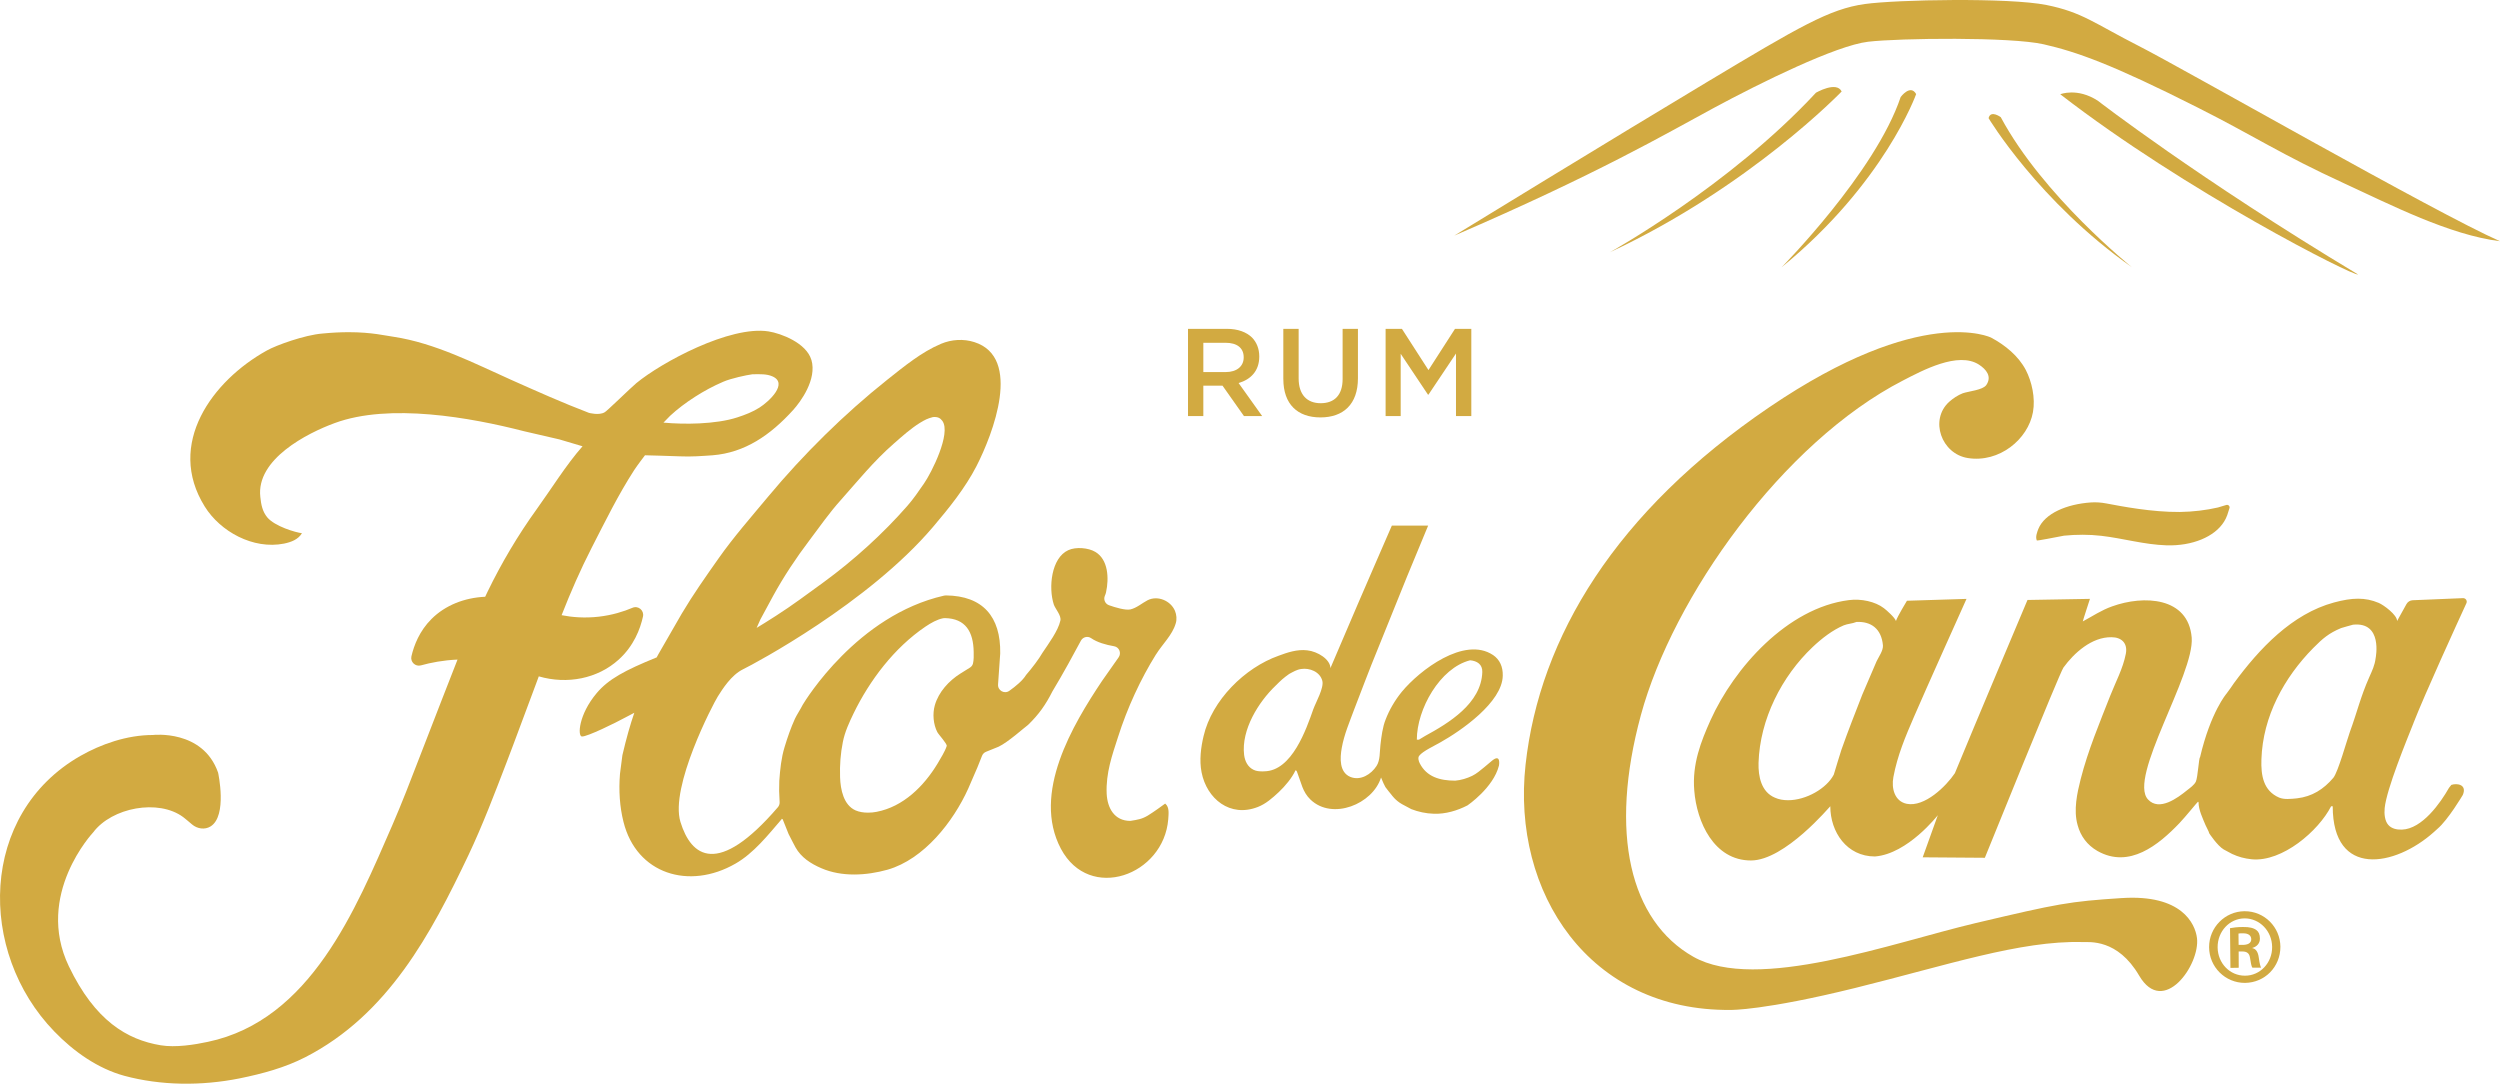
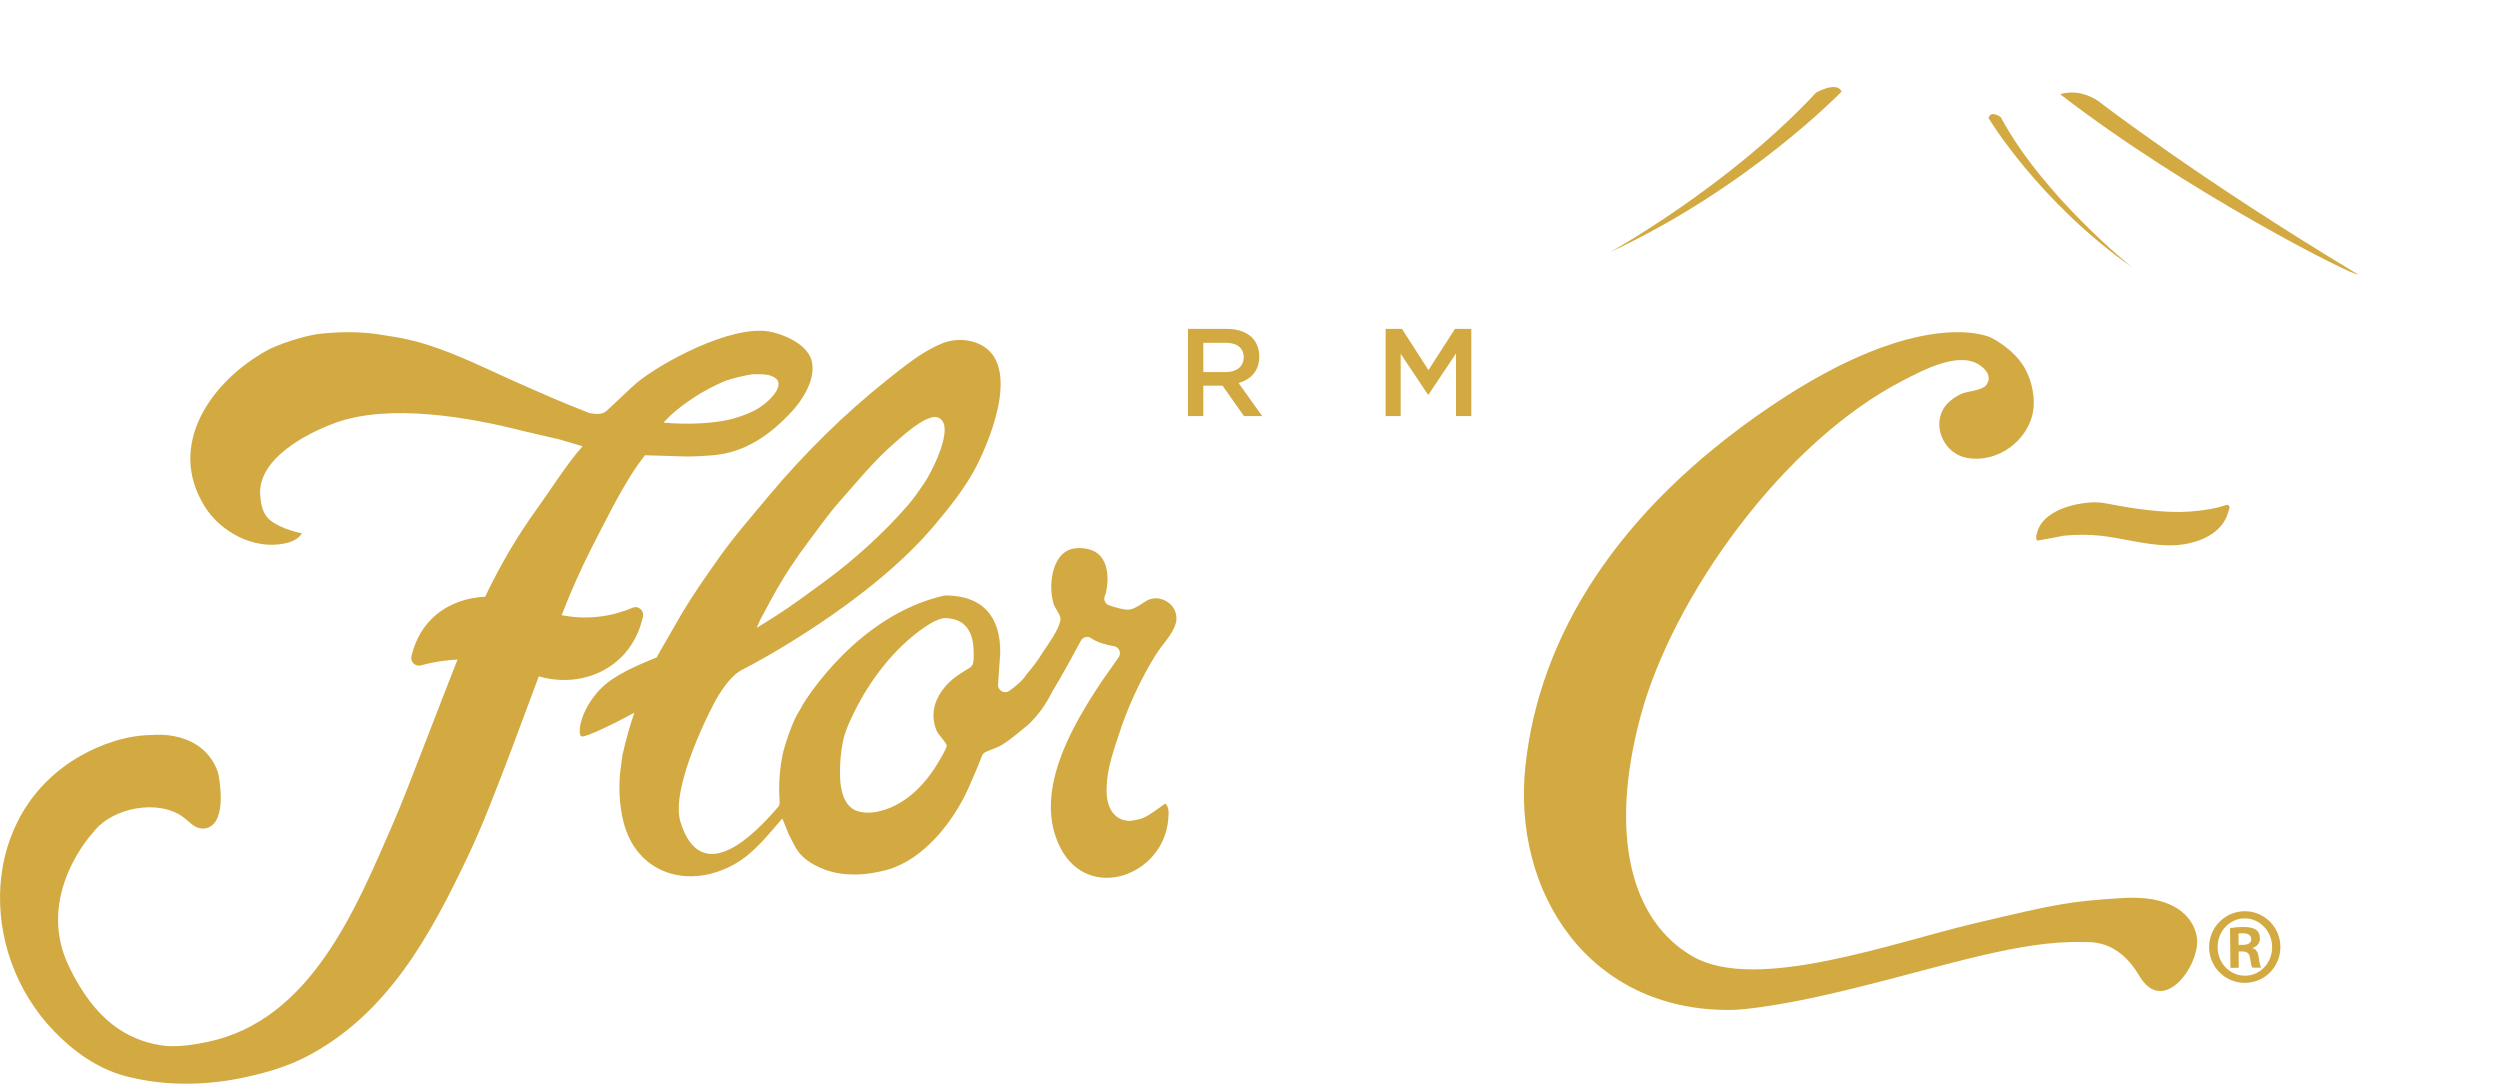
<svg xmlns="http://www.w3.org/2000/svg" id="Layer_2" data-name="Layer 2" viewBox="0 0 1411.24 611.77">
  <defs>
    <style>
      .cls-1 {
        fill: #d2aa41;
      }
    </style>
  </defs>
  <g id="Layer_1-2" data-name="Layer 1">
    <g>
      <g>
        <path class="cls-1" d="M1165.16,302.38c6.87-.68,14.24-.71,21.05.09,12.28,1.42,24.01,4.94,36.77,5.37,14.56.43,27.16-4.78,32.5-13.37,1.58-2.45,2.24-5.02,3.06-7.66.33-1.07-.7-2.08-1.81-1.75-1.59.47-3.52,1.04-4.7,1.41-6.45,1.51-14.11,2.44-21.52,2.54-15.89.14-33.05-3.23-41.46-4.81-2.91-.55-5.86-.78-8.82-.57-13.49.95-25.98,6.1-29.61,14.99-.65,1.77-1.77,4.48-.84,6.47,0,.27,10.35-1.73,15.37-2.71Z" />
-         <path class="cls-1" d="M1362.4,408.14c6.44-16.44,24.71-56.4,29.88-67.64.63-1.37-.42-2.91-1.93-2.85l-28.39,1.18c-1.47.06-2.8.88-3.52,2.17-1.82,3.3-5.2,9.41-5.29,9.55,0-3.45-7.51-9-10.36-10.21-7.66-3.25-15.02-3.01-25.26-.24-23.72,6.42-42.17,26.06-56.49,45.55-1.32,1.89-1.91,2.9-4.11,5.8,0,0-9,10.33-15.03,36.07-.65,0-1.24,11.33-2.36,13.72-.94,1.93-3.32,3.57-5.03,4.92-5.13,4.17-15.63,12.05-21.97,5.13-11.45-12.25,26.3-70.57,24.66-91.37-1.91-23.04-27.16-24.04-44.9-17.63-6.05,2.12-11.02,5.52-16.58,8.5,0-.4,4.04-12.73,4.04-12.73l-35.25.62s-30.14,71.36-41,97.79c-4.94,7.37-17.09,19.31-27.2,17.27-6.74-1.41-8.74-8.59-7.5-15.13,2.26-12.15,6.88-23.02,11.62-33.98,6-13.98,29.65-66.56,29.65-66.56l-33.62,1.05s-5.52,9.1-6.21,11.43c-.52-1.85-5.27-6.09-6.8-7.24-4.95-3.78-12.85-5.45-19.79-4.55-34.75,4.39-64.74,38.25-78.06,67.73-5.38,12-10.47,24.77-9.2,39.76,1.37,17.69,11.08,39.48,31.99,39.48,19.17,0,44.62-30.61,44.8-30.61,0,14.55,9.3,28.35,25.21,28.35,18.51-1.43,35.49-23.31,35.49-23.31l-8.54,23.79,35.08.26s42.25-104.48,44.35-107.35c5.97-8.25,16.02-17.35,27.14-17.16,5.69,0,9.23,3.41,8.1,9.32-1.59,8.31-5.77,15.98-8.79,23.66-6.03,15.38-12.53,30.81-16.69,47.05-2,7.97-4.16,17.51-1.74,26.04,1.67,6.2,5.39,11.26,11.18,14.59,17.98,10.19,34.53-3.41,46.3-15.71,3.59-3.79,10.19-11.99,10.49-12.11.08.13.17.21.29.31,0,4.32,2.37,9.13,3.94,12.92.54,1.33,1.85,3.46,2.11,4.66,0,0,4.53,6.92,8.12,9.06,1.6.89,3.12,1.73,4.76,2.55,3.53,1.64,6.93,2.59,11.11,3.02,17.25,1.63,37.72-16.04,44.8-29.94h.9c0,40.54,35.05,34.3,57.12,14.56l1.92-1.74c6.07-5.08,14.41-19.22,14.41-19.22,2.46-5.88-3.21-6.75-6.48-5.66l-1.32,1.65c-4.82,8.52-15.17,23.25-26.6,23.6-2.89.11-5.87-.57-7.67-2.65-1.99-2.22-2.38-6.24-2.05-9.5,1.04-10.71,12.46-38.4,16.28-48.01ZM1059.3,373.35c-2.63,6.24-5.35,12.5-8.03,18.72-4.01,10.33-8.08,20.58-11.79,31.14-1.46,4.72-2.95,9.38-4.32,14.07-4.05,7.83-15.64,14.44-25.79,14.44-2.69,0-5.25-.43-7.53-1.48-7.56-3.22-9.37-11.85-9.15-19.64.77-24.64,13.1-48.79,30.48-65.29,5.18-4.91,11.27-9.63,17.64-12.32,2.24-.9,4.86-.95,7.14-1.9,8.29-.41,14.11,3.86,14.96,13.18.25,2.94-2.43,6.56-3.6,9.06ZM1341.05,371.41c-.49,4.18-1.93,7.04-3.69,11.04-4.93,11.17-6.61,19.05-10.85,30.67-1.67,4.63-6.62,22.52-9.33,25.92-5.53,6.51-11.98,10.62-20.57,11.62-1.72.17-3.52.36-5.32.36-1.65,0-3.27-.18-4.73-.78-8.91-3.86-10.31-12.46-10-21.62.78-24.27,12.87-46.19,29.21-62.77,5.47-5.54,8.92-8.44,15.78-11.31,2.09-.7,4.6-1.26,6.71-1.9,16.95-1.77,12.8,18.49,12.8,18.76Z" />
        <path class="cls-1" d="M1197.79,506.95c-29.91,1.94-35.76,3.09-82.56,14.13-46.8,11.04-123.61,39.29-159.37,18.99-35.76-20.31-47.68-69.76-29.58-136.42,18.1-66.67,79.97-153.86,147.93-188.85,10.94-5.63,31.13-16.57,42.91-8.97,4.08,2.66,7.46,6.68,4.13,11.53-1.98,2.82-9.88,3.49-13.26,4.63-2.78,1.07-5.53,2.9-7.76,4.9-11.11,10.19-4.31,29.3,10.58,31.67,17.71,2.84,34.04-10.52,36.79-25.93,1.44-8-.65-17.21-4.04-23.77-4.14-7.87-11.58-14.01-19.55-18.26,0,0-38.84-19.44-125.32,39.33-86.48,58.77-129.57,129.57-137.52,201.76-7.95,72.19,35.98,139.29,115.89,138.41,0,0,18.64.35,70.24-12.41,51.6-12.76,93.26-26.84,128.16-25.9,4.04.11,19.87-1.94,32.09,18.95,13.69,23.4,34.53-6.19,32.63-21.26-1.02-8.08-8.61-24.71-42.38-22.52Z" />
-         <path class="cls-1" d="M842.76,369.73c-16.16-10.72-41.41,8.62-51.44,20.78-3.87,4.75-7.02,10.13-9.14,15.66-1.72,4.22-2.39,9.7-2.93,14.36-.46,3.97-.09,8.64-2.21,11.87-2.97,4.62-8.97,8.51-14.76,6.17-6.29-2.62-5.9-10.6-4.86-16.4,1.35-7.61,4.43-14.66,7.03-21.75,3.18-8.45,9.74-25.24,9.74-25.24l20.04-49.62,11.96-28.87h-20.49c-7.05,16.02-12.21,28.28-19.21,44.29-4.37,10.31-15.47,36.17-15.47,36.17-.06-4.95-7.22-9.42-13.09-10.04-5.72-.69-11.36,1.26-16.15,3.05-19.1,6.76-37.65,25.1-42.36,45.34-1.5,6.28-2.48,13.68-1.14,20.45,2.9,14.89,16.06,25.79,31.85,19.55,4.43-1.75,8.08-4.94,11.75-8.37,3.53-3.34,7.46-7.98,9.42-12.28.69,0,.91,1,1.08,1.47,2.17,5.5,2.86,10.67,7.37,15.03,12.37,11.89,35.18,2.55,39.84-12.46.93,2.31,1.84,4.38,2.46,5.41.83,1.22,2.56,3.27,3.51,4.45,0,0,2.11,3.08,5.83,5.18,1.79,1,3.56,1.9,5.28,2.82,3.86,1.5,8.25,2.49,12.71,2.61,6.56.24,13.25-1.74,19.03-4.73,0,0,14.59-9.93,17.74-22.44,0,0,1.4-7.4-4.3-2.45-1.31,1.14-2.64,2.25-3.98,3.34-2.15,1.74-4.35,3.68-6.85,4.89-2.91,1.41-6.33,2.45-9.56,2.71-8.76,0-16.13-2.2-20.02-9.79-.57-1.08-1.25-3.19-.27-4.3,1.89-2.53,8.98-5.82,11.89-7.52,11.53-6.44,35.06-22.65,35.24-37.69.12-4.92-1.63-9.01-5.52-11.65ZM741.41,400.19c-4.01,11.42-12.08,35-27.72,35.22-.32.04-.63.04-.93.04-1.81,0-3.58-.13-5.06-.86-3.31-1.56-4.94-4.83-5.41-8.48-1.66-14.22,8.2-29.88,17.7-38.97,3.23-3.23,4.42-4.32,7.74-6.69,2.3-1.21,4.29-2.48,6.78-2.8,4.68-.73,10.6,1.5,11.94,6.69,1.01,3.96-3.64,12.03-5.03,15.85ZM804.27,415.56c-1.08.65-2.17,1.29-3.28,1.98h-1.2c0-17.22,13.06-40.52,30.09-44.81,3.88.35,7.03,2.28,6.87,6.65-.55,17.77-19.06,28.86-32.5,36.18Z" />
-         <path class="cls-1" d="M1267.02,514.38c-11.06.08-20.04,9.2-19.99,20.29.04,11.25,9.15,20.21,20.25,20.17,11.23-.12,20-9.04,20-20.4-.1-11.09-9-20.09-20.16-20.06h-.09ZM1267.07,518.42c8.53,0,15.46,7.16,15.54,16.13.08,9.03-6.83,16.26-15.33,16.22-8.49.04-15.35-6.96-15.44-15.99-.08-9.03,6.73-16.28,15.16-16.36h.08ZM1263.7,537.11h2.13c2.42,0,3.87.95,4.26,3.36.44,3.01.83,5.06,1.36,5.78h4.91c-.34-.73-.81-2.02-1.27-5.56-.41-3.31-1.65-5.11-3.6-5.45v-.17c2.39-.64,4.28-2.52,4.22-5.28,0-2.28-.69-3.8-1.97-4.75-1.53-1.15-3.82-1.83-7.67-1.75-3.44,0-5.41.37-7.23.66l.23,22.42,4.68-.08-.04-9.19ZM1263.62,526.99c.65-.14,1.47-.16,2.58-.14,3.28-.02,4.62,1.47,4.62,3.36,0,2.31-2.13,3.18-4.89,3.18h-2.24l-.07-6.4Z" />
+         <path class="cls-1" d="M1267.02,514.38c-11.06.08-20.04,9.2-19.99,20.29.04,11.25,9.15,20.21,20.25,20.17,11.23-.12,20-9.04,20-20.4-.1-11.09-9-20.09-20.16-20.06h-.09ZM1267.07,518.42c8.53,0,15.46,7.16,15.54,16.13.08,9.03-6.83,16.26-15.33,16.22-8.49.04-15.35-6.96-15.44-15.99-.08-9.03,6.73-16.28,15.16-16.36ZM1263.7,537.11h2.13c2.42,0,3.87.95,4.26,3.36.44,3.01.83,5.06,1.36,5.78h4.91c-.34-.73-.81-2.02-1.27-5.56-.41-3.31-1.65-5.11-3.6-5.45v-.17c2.39-.64,4.28-2.52,4.22-5.28,0-2.28-.69-3.8-1.97-4.75-1.53-1.15-3.82-1.83-7.67-1.75-3.44,0-5.41.37-7.23.66l.23,22.42,4.68-.08-.04-9.19ZM1263.62,526.99c.65-.14,1.47-.16,2.58-.14,3.28-.02,4.62,1.47,4.62,3.36,0,2.31-2.13,3.18-4.89,3.18h-2.24l-.07-6.4Z" />
      </g>
      <path class="cls-1" d="M652.59,369.39c3.6-5.79,9.17-10.88,11.09-17.44.75-2.31.47-4.99-.42-7.14-2.38-5.64-9.67-8.88-15.44-5.98-3.21,1.67-6.13,4.35-9.74,5.19-2.75.59-8.47-1.09-12.08-2.38-2.15-.77-3.21-3.2-2.32-5.31.28-.67.55-1.31.66-1.92,1.76-7.97,1.27-18.61-6.09-22.9-3.83-2.29-10.9-2.94-15.21-.94-9.59,4.34-11.32,21.08-8.15,30.75.91,2.49,4.31,6.18,3.7,8.97-1.27,5.82-6.73,13.12-10.07,18.13-2.17,3.76-5.82,8.54-9.32,12.61-1.86,3.09-5.84,6.39-9.46,8.95-2.82,2-6.68-.27-6.33-3.72v-.08c.42-5.8.82-11.6,1.21-17.33.35-20.81-9.88-32.53-30.63-32.74-.36,0-.73.04-1.08.12-48.94,11.09-78.22,59.02-79.77,61.6-.05.08-.07.13-.11.21-.91,1.89-3.41,5.75-4.28,7.67-2.33,5.13-4.21,10.55-5.88,16.09-1.81,5.91-2.51,12.5-2.96,18.99-.05,1.91-.09,3.87-.09,5.69l.28,6.37c.04,1.02-.31,2.04-.98,2.82-34.02,39.59-48.98,27.9-55,8.33-6.08-19.77,18.47-66.7,21.07-70.82,2.61-4.13,7.6-12.17,14.34-15.42,6.28-3.04,70.65-37.34,107.1-80.24,9.21-10.84,18.23-22.07,24.56-34.33,9.4-18.34,25.94-61.39-1.13-70.06-6.13-1.96-12.85-1.56-18.79.92-.04.02-.07.03-.11.05-10.96,4.59-21.02,12.91-30.37,20.32-24.07,19.14-47.28,42.04-67.16,65.91-9.65,11.6-19.48,22.77-28.05,34.95-7.16,10.17-14.32,20.31-20.69,31.04-3.56,6.14-9.62,16.69-13.15,22.84,0,0-.33.59-.9,1.66l-.1.25c-18.13,7.37-27.29,12.33-33.9,20.18-10.27,12.19-10.84,24.36-8.36,24.5,3.02.17,19.13-7.78,24.66-10.81,1.62-.89,3.27-1.74,4.93-2.58-2.26,6.55-4.53,14.47-6.69,23.79-.03.13-.05.27-.07.4-.44,3.37-.93,6.84-1.32,10.2-.79,9.43-.15,18.79,1.97,27.18,7.34,29.51,37.1,38.61,63.21,23.58,10.25-5.85,18.33-16.08,26.07-25.09v-.22c.13.08.37.2.57.22,1.12,2.78,2.2,5.51,3.28,8.2.04.1.08.19.13.29,1.29,2.61,3.86,7.44,3.86,7.44,3.1,5.57,8.51,9.16,14.63,11.77,11.48,4.97,25.31,4.17,37.32.81,20.6-5.92,37.1-27.11,45.53-45.76,1.72-4,3.45-7.98,5.18-11.97.89-2.18,1.75-4.38,2.63-6.59.41-1.02,1.22-1.83,2.25-2.24,2.33-.92,5.55-2.2,7.08-2.86,5.41-2.55,14.76-11.01,16.17-11.94l.53-.44c6.06-5.85,9.94-11.42,13.65-18.77.04-.07.07-.14.12-.21,5.89-9.74,12.41-21.75,16-28.49,1.11-2.09,3.8-2.79,5.75-1.44,3.46,2.4,8.37,3.79,13.02,4.58,2.88.49,4.21,3.86,2.53,6.25-3.15,4.47-6.26,8.93-9.4,13.38-16.39,24.56-39.74,63.39-23.18,94.7,16.18,30.33,58.08,14.95,60.59-16.7.18-2.97.74-6.72-1.62-8.71-.03-.02-.05-.09-.13-.1-2.68,1.93-5.73,4.22-9.79,6.76-3.33,1.98-5.62,2.32-9.85,3-9,0-12.95-7.19-13.37-15.32-.52-11.68,3.13-21.89,6.36-31.88,5.28-16.62,12.78-32.82,21.48-46.79ZM429.42,349.33c2.31-4.34,4.68-8.68,7.05-13.03,5.84-10.63,12.83-21.25,20.45-31.29,5.79-7.66,11.21-15.53,17.72-22.74,9.47-10.65,18.62-22.01,29.94-31.88,4.74-4.17,9.45-8.38,14.61-11.62,2.94-1.79,4.41-2.54,7.46-3.33,2.76-.24,4.11.56,5.29,2.13,5.15,7.05-6.21,29.43-10.31,35.32-3.23,4.69-5.93,8.65-9.44,12.68-13.62,15.59-30.25,30.69-47.38,43.19-8.84,6.42-17.53,12.95-26.83,18.89-2.37,1.54-10.67,6.77-10.87,6.79.74-1.71,1.49-3.44,2.28-5.11ZM549.18,374.76c-.25.89-.89,1.62-1.67,2.12-1.78,1.12-3.53,2.24-5.34,3.33-6.59,4.14-12.28,10.42-14.44,17.82-1.43,4.94-.84,10.94,1.36,15.21.76,1.46,5.68,6.7,5.33,7.88-.97,3.07-3.45,6.97-5.19,9.96-7.77,12.82-19.37,24.33-34.46,27.21-1.52.31-3.14.45-4.79.45-2.56,0-4.95-.38-7.05-1.29-6.69-2.99-8.47-11.64-8.71-18.67-.23-7.02.27-13.47,1.57-19.93,1.1-5.66,3.68-11.24,6.12-16.27,8.94-18.36,22.78-36.84,40.46-48.82,3.24-2.18,6.68-4.12,10.03-4.76.32-.06.66-.08.98-.08,11.77.21,16.08,7.82,16.26,19.05.03,1.91.12,4.74-.44,6.78Z" />
      <path class="cls-1" d="M458.01,203.14c-2.81-9.53-17.04-14.92-24.12-16.05-21.8-3.47-60.55,17.52-74.68,29.19-2.66,2.16-17.29,16.48-17.94,16.48-3.16,1.85-8.81.3-8.81.3-14.95-5.7-29.16-12.08-43.65-18.53-20.83-9.32-43.18-20.87-66.63-24.42-4.29-.56-12.17-2.59-25.36-2.59-4.35,0-9.26.22-14.84.76-9.89.79-26,6.55-31.37,9.59-30.6,16.95-57.11,52.72-35.01,88.1,8.76,14.08,27.29,24.35,44.73,20.89,3.97-.82,7.95-2.26,10.12-5.86-3.51-.42-15.35-3.85-19.61-8.99-2.69-3.31-3.44-7.06-3.89-11.49-2.44-21.29,26.45-36,41.99-41.7,30.93-11.41,76.82-3.13,106.89,4.61,6.64,1.58,13.28,3.08,19.94,4.61l13.07,3.88c-9.24,10.46-17.87,24.43-25.82,35.43-10.62,14.71-20.04,30.64-27.82,46.72-.44.93-.88,1.86-1.32,2.79-11.77.55-22.56,4.83-30.29,12.54-6.81,6.79-9.9,14.87-11.34,21.07-.74,3.18,2.22,6,5.36,5.13,5.6-1.56,12.6-2.92,20.66-3.27l-9.11,23.32-12.5,32.25c-4.88,12.74-9.8,25.44-15.23,37.99-20.59,47.19-46.07,110.04-104.11,122.23-7.46,1.61-18.25,3.33-26.64,1.93-18.91-3.15-37.03-13.8-51.8-44.56-19.41-40.42,13.7-75.6,13.7-75.6,10.57-14.09,36.86-19.01,50.83-8.64.9.67,2.98,2.42,4.99,4.13,2.92,2.49,7.17,3.15,10.44,1.14,9.64-5.95,4.28-30.34,4.28-30.34-8.57-24.62-36.82-21.28-36.82-21.28-14.72,0-29.34,5.21-40.95,11.82-57.14,32.68-58.25,110.53-14.74,155.49,11,11.42,24.64,20.99,39.52,25.06,20.63,5.58,43.52,5.79,65.08,1.48,13.11-2.67,25.63-6.08,37.12-11.96,46.83-24.01,71.06-69.86,92.15-114.17,8-16.9,14.72-34.67,21.45-52.16,1.05-2.75,2.42-6.37,3.8-10.02l12.51-33.51,1.9-5.13c16.1,4.69,33.2,1.28,45.05-9.4,8.67-7.82,12.26-17.46,13.77-24.38.75-3.44-2.66-6.32-5.9-4.94-5.01,2.13-11.42,4.15-19.01,5.03-8.01.92-15.15.31-21.03-.84,5.08-12.96,10.66-25.75,16.98-38.07,7.63-14.85,14.88-29.74,24-43.84,1.53-2.4,6.09-8.36,6.09-8.36,0,0,16.19.42,19.7.6,6.36.3,12.44-.18,18.5-.6,18.07-1.45,32.52-11.28,45.44-25.55,4.12-4.55,13.56-17.26,10.3-28.33ZM428.65,230.13c-3.6,2.31-8.02,4.06-12.41,5.47-6.02,1.98-13.69,3.02-21.48,3.4-7.09.35-14.26.11-20.24-.43l3.79-3.88c7.9-7.32,19.25-14.65,29.98-19.2,4.36-1.9,13.08-3.77,16.43-4.21,4.61-.1,8.1-.18,11.18,1.13,9.29,3.91-1.67,14.17-7.24,17.72Z" />
      <g>
        <path class="cls-1" d="M670.63,185.63h21.94c6.19,0,11.04,1.83,14.2,4.92,2.6,2.67,4.08,6.33,4.08,10.62v.14c0,8.09-4.85,12.94-11.67,14.91l13.29,18.64h-10.27l-12.1-17.16h-10.83v17.16h-8.65v-49.23ZM691.94,210.03c6.19,0,10.12-3.23,10.12-8.23v-.14c0-5.27-3.8-8.16-10.2-8.16h-12.58v16.52h12.66Z" />
-         <path class="cls-1" d="M724.43,213.97v-28.34h8.65v27.99c0,9.14,4.71,13.99,12.45,13.99s12.37-4.57,12.37-13.64v-28.34h8.65v27.92c0,14.7-8.3,22.08-21.16,22.08s-20.95-7.38-20.95-21.66Z" />
        <path class="cls-1" d="M782.17,185.63h9.21l14.98,23.28,14.98-23.28h9.21v49.23h-8.65v-35.3l-15.54,23.21h-.28l-15.4-23.06v35.16h-8.51v-49.23Z" />
      </g>
    </g>
    <g>
      <g>
        <path class="cls-1" d="M1039.61,51.65c-2.87-6.04-14.49.67-14.49.67-49.06,52.87-116.43,90.12-116.43,90.12,79.08-36.85,130.91-90.79,130.91-90.79Z" />
-         <path class="cls-1" d="M1072.93,54.75c-14.35,42.75-67.25,96.14-67.25,96.14,58.03-47.39,75.98-97.78,75.98-97.78-3.23-5.8-8.73,1.64-8.73,1.64Z" />
        <path class="cls-1" d="M1331.1,154.93c-90.43-54.35-146.93-98.1-146.93-98.1-11.65-7.51-21.16-3.62-21.16-3.62,70.9,54.88,165.92,102.97,168.08,101.72Z" />
        <path class="cls-1" d="M1129.42,66.15s-5.7-4.27-6.88.54c0,0,28.08,46.93,80.96,84.2,0,0-50.17-40.12-74.08-84.74Z" />
      </g>
-       <path class="cls-1" d="M820.86,133.06s91.41-55.98,143.07-86.94c51.66-30.95,68.79-41.07,88.77-43.85,17.96-2.5,81.31-3.72,102.52.55,20.27,4.08,27.09,10.4,52.06,23.1,24.97,12.7,168.4,94.68,203.95,110.24h0c-28.52-3.51-61.71-20.58-87.82-32.59-36.48-16.79-49.71-26.12-82.54-42.71-49.02-24.77-68.7-31.61-87.2-35.85-18.5-4.24-81.53-3.53-99.12-1.45-18.13,2.14-60.67,23.1-87.34,37.49-26.67,14.39-65,36.91-146.36,72Z" />
    </g>
  </g>
</svg>